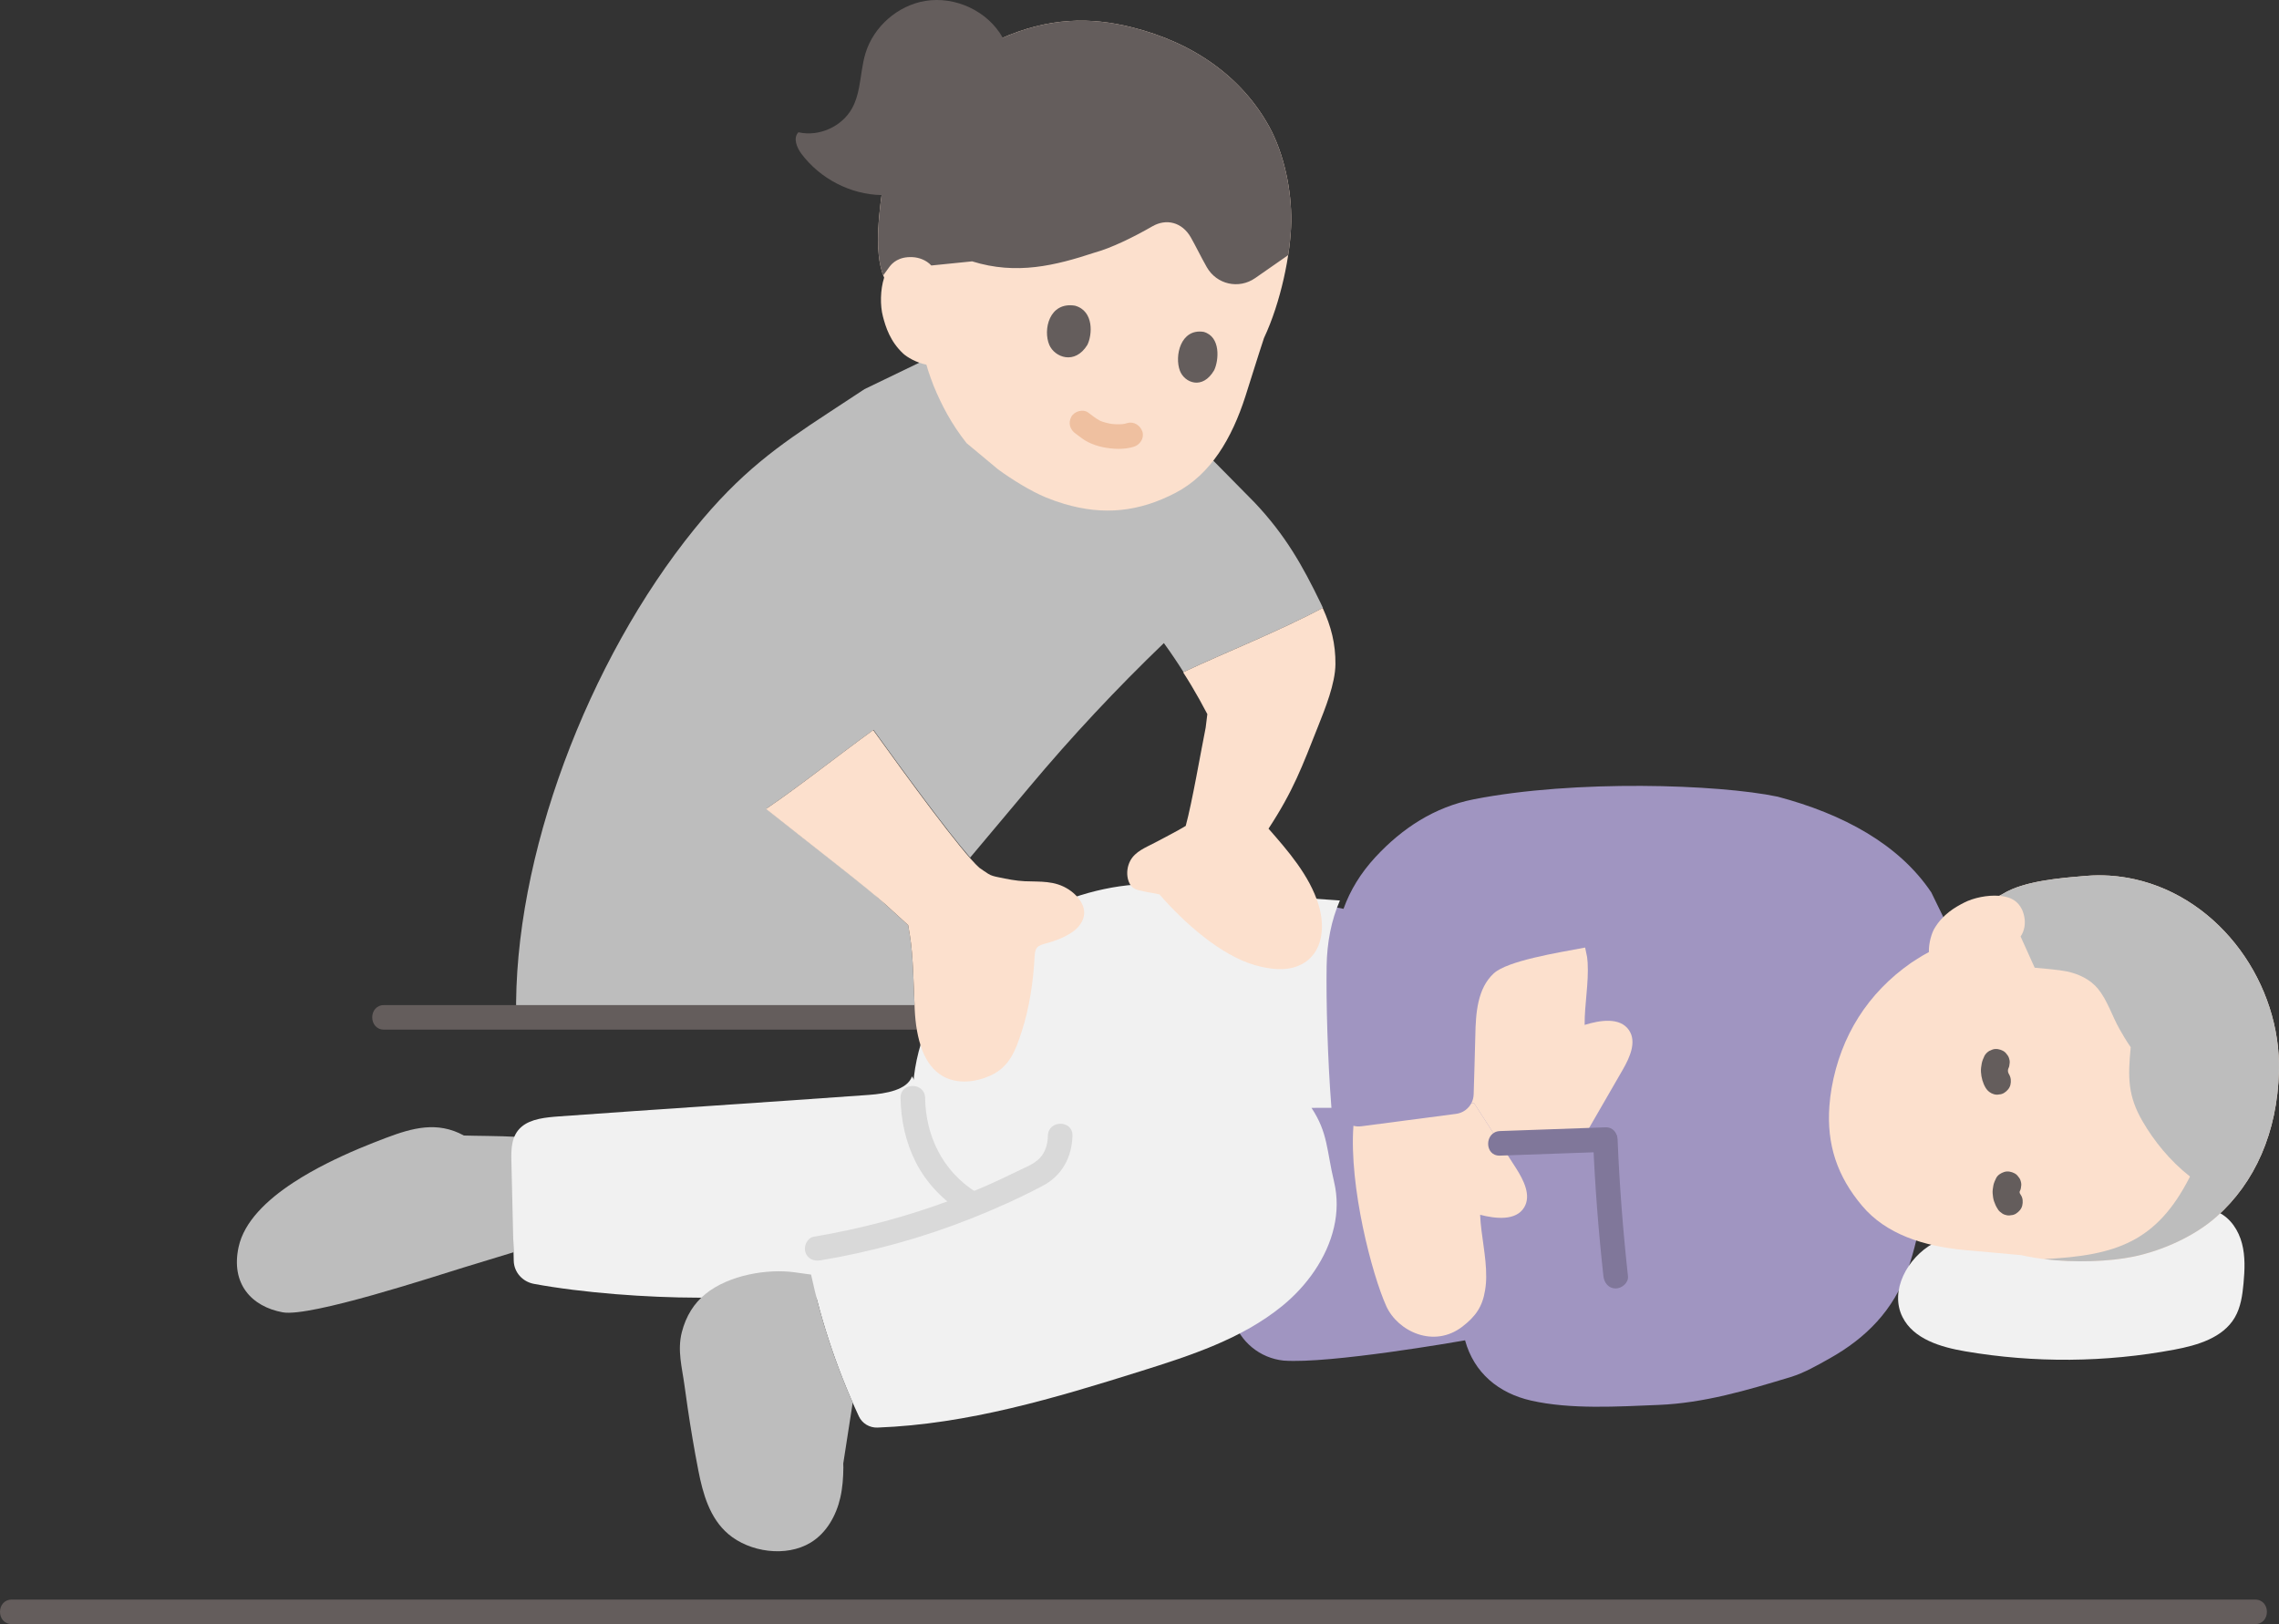
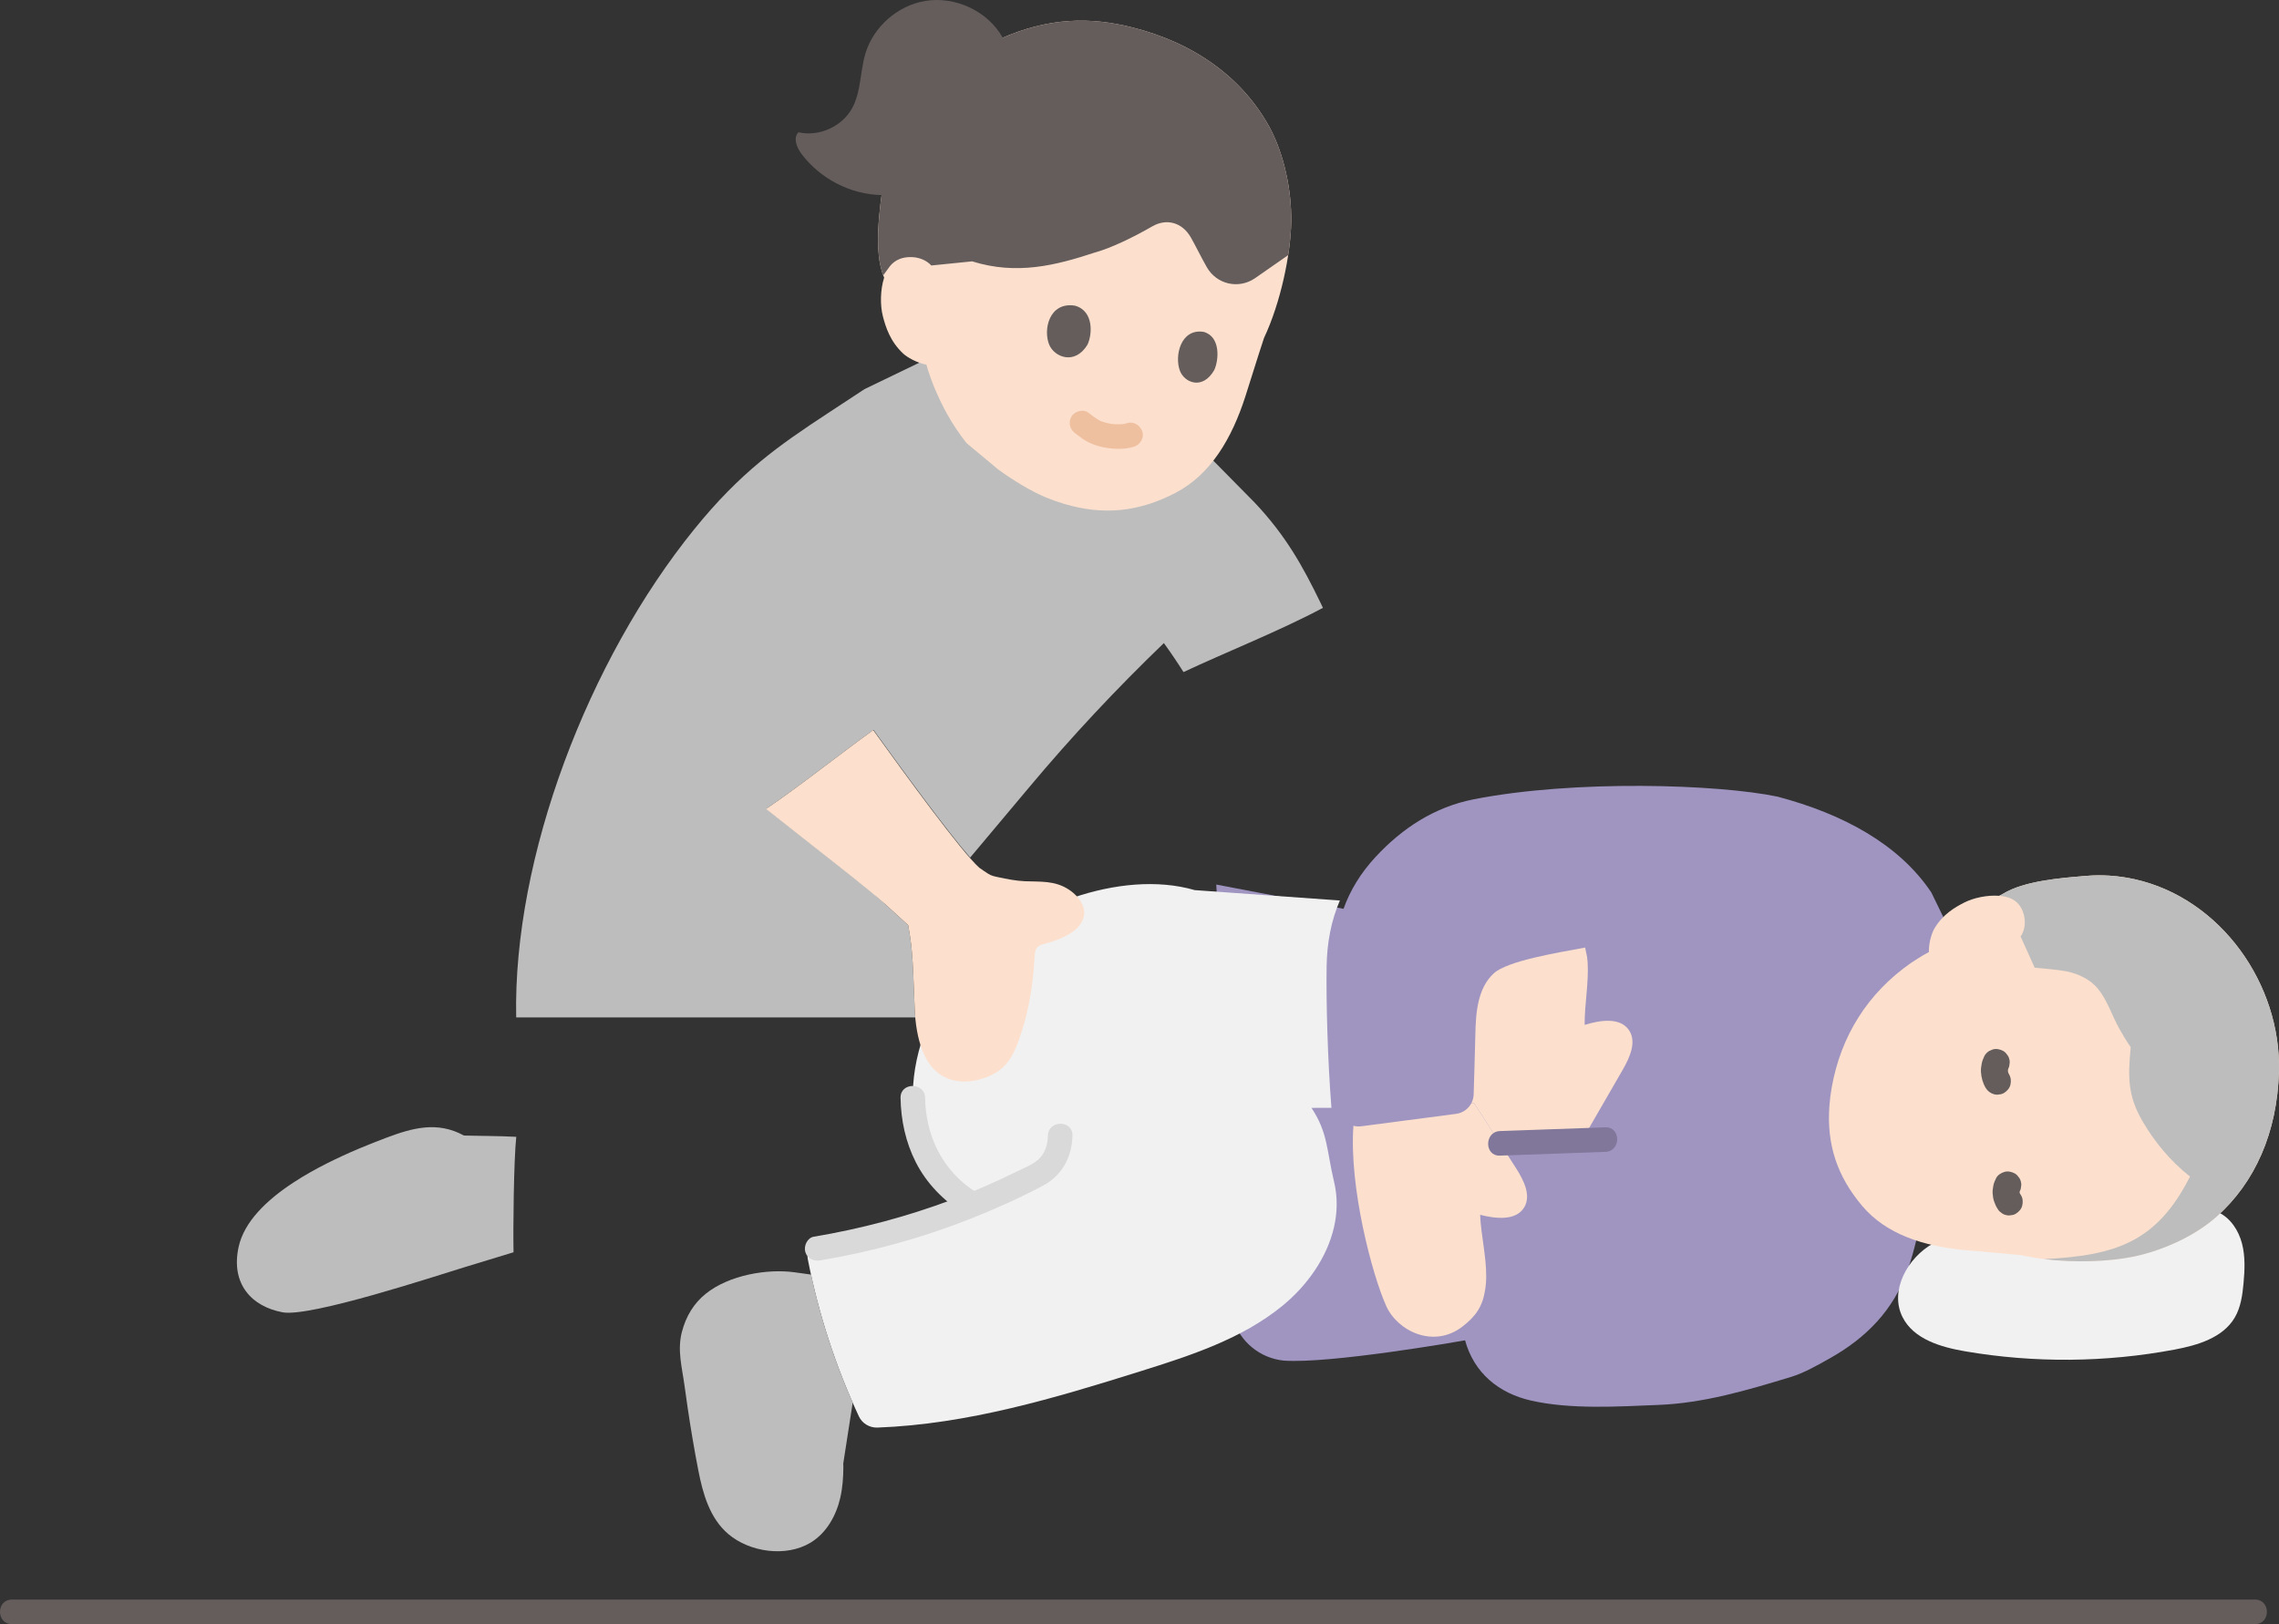
<svg xmlns="http://www.w3.org/2000/svg" id="b" width="371.115" height="264.551" viewBox="0 0 371.115 264.551">
  <rect x="0" y="0" width="371.115" height="264.551" fill="#333333" stroke="none" />
  <defs>
    <style>.d{fill:#bdbdbd;}.e{fill:#80779a;}.f{fill:#d9d9d9;}.g{fill:none;}.h{fill:#a095c1;}.i{fill:#fce0cd;}.j{fill:#efc0a0;}.k{fill:#645d5c;}.l{fill:#f1f1f1;}</style>
  </defs>
  <g id="c">
    <path class="h" d="M317.049,150.608l-2.549-5.238c-5.27-7.865-14.383-12.784-25.024-15.602-9.655-2.023-33.044-2.803-49.495.43-6.349,1.248-11.626,4.68-16.002,9.41-2.406,2.601-4.105,5.395-5.2,8.429-8.465-1.616-20.719-3.954-20.719-3.954.212,3.807.423,7.615.635,11.422.237,4.257.471,8.56-.404,12.746-.598,2.86-1.207,5.725-1.536,8.628-1.726,15.207.431,26.016,4.033,37.951,1.121,3.714,4.377,6.394,8.236,6.794,7.508.565,28.819-3.176,28.819-3.176l.73-.128c1.456,5.305,5.459,8.612,10.737,9.814,6.475,1.474,14.163.976,20.776.711,7.384-.297,14.411-2.385,21.496-4.539,2.208-.672,4.35-1.907,6.366-3.038,5.953-3.339,10.409-7.881,12.685-14.374,2.276-6.493,2.97-13.428,3.648-20.285l2.768-35.999Z" />
    <path class="i" d="M244.264,186.235c.87,1.36,1.75,2.72,2.63,4.08,1.22,1.93,2.48,4.39,1.31,6.35-1.34,2.23-4.65,1.86-7.18,1.21.15,3.4,1.02,6.74.99,10.13,0,.71-.06,1.43-.18,2.14-.42,2.71-1.56,4.29-3.68,5.93-4.64,3.6-10.54.81-12.41-3.32-2.32-5.13-6.08-19.44-5.35-29.38.41.11.84.14,1.29.08,4.4-.59,10.65-1.38,15.42-2.02,1.11-.14,2.02-.83,2.51-1.76l.44.04c1.39,2.17,2.8,4.35,4.21,6.52Z" />
    <path class="i" d="M265.274,167.815c1.27,1.89.13,4.41-1,6.39-2.1,3.64-4.21,7.29-6.31,10.93l.02.61c-4.58.16-9.15.32-13.72.49-1.41-2.17-2.82-4.35-4.21-6.52l-.44-.04c.21-.42.34-.9.36-1.41.08-3.29.19-5.7.27-9.6.07-3.62.33-7.65,3-10.11,2.24-2.05,10.19-3.33,14.88-4.21l.32,1.54c.04.3.06.6.09.9.19,3.39-.51,6.77-.49,10.16,2.49-.77,5.77-1.3,7.23.87Z" />
    <path class="l" d="M314.813,202.532c-4.197,2.319-7.158,7.725-5.004,12.008,1.81,3.598,6.233,4.895,10.203,5.574,11.258,1.925,22.858,1.83,34.083-.279,3.755-.706,7.863-1.915,9.806-5.204.988-1.673,1.261-3.662,1.439-5.596.199-2.169.299-4.387-.253-6.494-.552-2.107-1.847-4.112-3.811-5.052l-46.463,5.043Z" />
-     <path class="e" d="M259.414,185.628c.301,7.434.877,14.852,1.688,22.247.118,1.074.835,2,2,2,.99,0,2.119-.919,2-2-.811-7.395-1.387-14.814-1.688-22.247-.104-2.565-4.104-2.578-4,0h0Z" />
    <path class="e" d="M244.26,188.237c5.718-.21,11.436-.41,17.154-.608,2.567-.089,2.579-4.09,0-4-5.718.199-11.436.398-17.154.608-2.566.094-2.579,4.095,0,4h0Z" />
    <path class="g" d="M310.764,189.561c.732-.176,1.467-.694,1.753-1.391,1.044-2.553.535-4.81-1.031-6.166-.623-.539-3.505-1.48-6.114-.471" />
    <path class="i" d="M338.796,142.748c-3.208.272-9.292.764-12.62,2.841,0,0-.257.132-.641.326-1.913-.149-4.187.335-5.696,1.112-1.456.747-3.472,1.883-4.863,4.258-.388.666-.912,2.241-.876,3.8-1.07.532-2.909,1.763-2.909,1.763-7.039,4.91-11.445,11.904-12.93,20.384-.166.947-.286,1.918-.36,2.923-.46,6.271,1.262,11.439,5.34,16.273,3.89,4.611,9.945,6.552,16.617,7.184,2.956.28,6.109.524,9.307.844,5.862,1.338,13.394,1.229,18.214.242,4.722-.968,9.991-3.329,13.579-6.525,6.215-5.536,9.884-13.662,10.147-23.665.371-14.149-9.428-28.14-23.473-31.286-2.654-.592-5.386-.785-8.087-.541-.227.021-.478.042-.749.065Z" />
    <path class="d" d="M344.818,142.75c-1.751-.2-3.519-.226-5.273-.067-2.908.265-9.759.653-13.369,2.906l-.543.339c.66.054,1.274.19,1.795.417.685.299,1.885,1.049,2.234,3.138.161.96.024,2.127-.626,3.065l2.293,5.079c1.17.101,4.03.354,5.211.601,1.944.407,3.849,1.305,5.104,2.844,1.527,1.872,2.285,4.389,3.468,6.496.526.937,1.158,2.014,1.857,3.01-.481,4.893-.473,7.916,1.903,12.027,1.855,3.209,4.466,6.464,7.752,9.041-5.418,10.677-12.056,12.872-23.797,13.445,5.09.624,10.691.397,14.552-.394,4.722-.968,9.991-3.329,13.579-6.525,6.215-5.536,9.884-13.662,10.147-23.665.371-14.149-9.428-28.14-23.473-31.286-.93-.207-1.869-.366-2.814-.474Z" />
-     <path class="g" d="M310.531,187.97c-.852-1.494-1.106-4.175-.53-5.882.175-.518.49-1.093.729-1.671" />
    <path class="g" d="M327.551,171.116c-1.669-.403-5.415.156-5.545,3.278.277,4.099,4.844,4.037,6.901,2.525,1.684-1.238,2.209-4.606-1.356-5.804Z" />
    <path class="g" d="M329.402,191.305c-1.668-.372-5.416.157-5.552,3.066.268,3.819,4.836,3.752,6.896,2.339,1.686-1.157,2.218-4.296-1.344-5.405Z" />
    <path class="k" d="M323.165,171.96c-.186.41-.378.829-.46,1.275-.081.443-.153.911-.124,1.366.059.929.297,1.815.778,2.618.286.478.776.863,1.315,1.011.292.092.585.105.877.039.293-.013.565-.1.818-.261.47-.303.883-.754,1.011-1.315.131-.574.087-1.179-.222-1.695-.087-.145-.164-.295-.23-.451l.222.526c-.107-.262-.182-.532-.223-.812l.079.585c-.039-.293-.04-.587-.002-.88l-.079.585c.04-.277.113-.545.221-.804l-.222.526c.013-.03.026-.061.04-.091.161-.253.248-.525.261-.818.065-.292.052-.585-.039-.877-.068-.286-.199-.536-.394-.748-.155-.24-.361-.428-.617-.567-.511-.27-1.129-.405-1.695-.222l-.526.222c-.331.196-.594.459-.789.789h0Z" />
    <path class="k" d="M325.048,191.911c-.183.377-.368.779-.447,1.196-.08.419-.152.873-.115,1.305.036.423.086.873.231,1.278.148.414.321.835.569,1.201.138.256.327.462.567.617.212.194.462.326.748.394.292.092.585.105.877.039.293-.013.565-.1.818-.261.47-.303.883-.754,1.011-1.315.127-.556.109-1.206-.222-1.695-.113-.167-.21-.343-.29-.528l.222.526c-.097-.235-.164-.479-.198-.731l.079.585c-.028-.233-.027-.466.003-.699l-.079.585c.032-.22.09-.431.173-.637l-.222.526c.023-.055.048-.109.074-.163.161-.253.248-.525.261-.818.065-.292.052-.585-.039-.877-.068-.286-.199-.536-.394-.748-.155-.24-.361-.428-.617-.567-.511-.27-1.129-.405-1.695-.222-.521.169-1.067.5-1.315,1.011h0Z" />
    <path class="g" d="M321.486,186.163c-.46.296-1.597.994-2.204,1.299-.294.165-.693.341-.943.114-.503-.457-.447-.844-.506-1.146" />
    <path class="d" d="M177.54,66.16c-11.169-4.485-23.208-9.318-23.208-9.318l-13.549,6.54c-2.109,1.403-4.075,2.679-5.937,3.901-8.113,5.326-14.26,9.628-21.758,18.881-17.319,21.375-29.565,53.471-29.032,79.557,30.736,0,59.429,0,64.993,0-.047-.427-.075-.853-.095-1.275-.161-3.422-.247-8.809-.761-11.909,0,0-.153-.923-.306-1.846l-3.634-3.32s-1.004-.918-1.933-1.767c-3.891-3.229-11.128-8.814-17.522-13.887,4.838-3.228,11.82-8.771,17.443-12.826,4.633,6.434,12.003,16.547,15.741,20.798,4.133-4.931,9.643-11.491,9.643-11.491,6.855-8.19,14.185-16.028,21.903-23.449,1.114,1.541,2.18,3.117,3.196,4.725,6.621-3.124,15.725-6.732,22.701-10.461-.116-.256-.237-.514-.363-.773-2.968-6.123-5.712-11.026-10.742-16.362l-8.1-8.218s-9.014-3.619-18.68-7.5Z" />
-     <path class="k" d="M148.938,163.716H62.546c-2.574,0-2.578,4,0,4h86.392c2.574,0,2.578-4,0-4h0Z" />
    <path class="l" d="M147.083,200.121c-4.571,1.335-9.225,2.396-13.93,3.174-.59.098-1.265.248-1.538.766-.191.363-.119.8-.041,1.201,1.716,8.763,4.504,17.326,8.288,25.45.532,1.143,1.733,1.872,3.021,1.824,14.751-.55,28.965-4.823,42.896-9.194,8.07-2.532,16.438-5.242,23.038-10.63,3.997-3.262,7.267-7.825,8.411-12.805.553-2.404.61-4.906.014-7.405-1.237-5.192-.978-7.949-3.677-12.045,1.517-.005,2.916-.005,3.248-.005-.622-7.828-.875-17.347-.783-23.085.061-3.827.738-7.399,2.157-10.687l-1.765-.126-21.865-1.564c-12.174-3.535-28.446,2.96-36.774,11.569-10.198,10.541-14.048,30.395.055,39.3l.535.338c-3.691,1.495-7.461,2.804-11.29,3.923Z" />
    <path class="d" d="M47.782,192.618c-4.389,2.878-8.028,6.396-8.922,10.481-1.319,6.025,2.107,9.728,7.173,10.662,4.501.83,25.085-5.968,29.473-7.306,0,0,3.538-1.079,8.12-2.476-.085-3.636.035-15.035.443-18.803-2.58-.153-6.857-.153-8.525-.214-4.334-2.371-8.388-1.235-12.648.368-2.621.986-6.129,2.387-9.66,4.17-1.853.936-3.712,1.977-5.454,3.119Z" />
-     <path class="l" d="M148.513,175.325c-.767,2.214-4.224,2.817-7.052,3.023-16.05,1.166-34.364,2.332-50.414,3.498-2.185.159-4.572.392-6.094,1.673-1.67,1.406-1.726,3.578-1.68,5.528.128,5.443.256,10.886.385,16.329.044,1.855,1.426,3.407,3.298,3.753,8.01,1.481,18.49,2.236,26.706,2.246h55.429" />
    <path class="d" d="M111.972,229.269c.509,3.435,1.084,6.864,1.75,10.269.731,3.735,1.83,7.75,4.888,10.35,3.465,2.946,9.396,3.807,13.386,1.391,2.599-1.573,4.175-4.41,4.839-7.32.369-1.616.485-3.271.5-4.923.002-.209-.006-.426-.018-.648,0,0,.873-5.627,1.54-9.918-2.955-6.714-5.23-13.71-6.784-20.856l-2.674-.37c-4.377-.606-10.65.402-14.504,3.516-1.847,1.492-3.191,3.583-3.869,6.248-.754,2.968.04,5.742.431,8.622.164,1.213.336,2.426.516,3.639Z" />
    <path class="f" d="M158.848,194.134c-5.412-3.465-8.1-9.137-8.203-15.309-.043-2.571-4.043-2.579-4,0,.061,3.65.834,7.247,2.495,10.511,1.738,3.417,4.479,6.196,7.69,8.252.91.583,2.207.188,2.736-.718.565-.967.195-2.152-.718-2.736h0Z" />
    <path class="f" d="M170.642,184.98c-.031,1.355-.377,2.662-1.33,3.665-.981,1.033-2.498,1.566-3.75,2.188-3.449,1.712-6.979,3.252-10.584,4.603-7.27,2.726-14.794,4.726-22.451,6.007-1.066.178-1.662,1.496-1.397,2.46.311,1.13,1.391,1.576,2.46,1.397,8.406-1.406,16.654-3.681,24.576-6.828,3.965-1.575,7.868-3.331,11.642-5.322,3.131-1.651,4.753-4.667,4.833-8.171.059-2.575-3.941-2.574-4,0h0Z" />
    <path class="k" d="M1.932,264.551h365.281c2.574,0,2.578-4,0-4H1.932c-2.574,0-2.578,4,0,4h0Z" />
    <path class="h" d="M237.275,218.954l.878-.154" />
-     <path class="i" d="M213.987,155.322c1.517-2.11,1.581-5.175.725-7.959-1.467-4.773-5.045-8.845-8.144-12.386,4.044-6.173,5.454-10.069,8.038-16.583,1.185-2.988,2.835-7.028,2.859-10.222.025-3.295-.685-6.096-2.08-9.143-6.993,3.739-16.104,7.348-22.725,10.477.936,1.446,1.817,2.926,2.657,4.43,0,0,.548,1.016,1.287,2.385-.149,1.207-.272,2.205-.272,2.205-.833,4.161-2.204,12.183-3.246,16.002-.579.333-1.06.616-1.06.616-.088.052-.177.101-.266.15-1.25.695-2.526,1.345-3.79,2.014-1.427.754-3.099,1.383-3.904,2.877-.484.898-.629,1.973-.401,2.967.13.568.415,1.159.91,1.496.535.365,1.237.435,1.851.583.647.156,1.375.217,2.385.458,3.994,4.606,10.006,9.965,15.588,11.533,2.428.682,5.128,1.037,7.395-.067.931-.453,1.655-1.083,2.194-1.833Z" />
    <path class="g" d="M187.52,85.974c-.53,1.634-1.339,3.232-2.65,4.343-2.109,1.786-5.122,2.01-7.873,1.757-8.595-.788-16.736-5.602-21.567-12.754" />
    <path class="i" d="M159.465,141.34c-2.814-2.492-11.908-14.96-17.269-22.416-5.532,3.992-12.368,9.413-17.184,12.65l-.268.196c7.712,6.127,16.675,13.011,19.509,15.601l3.634,3.32c.153.923.306,1.846.306,1.846.514,3.099.6,8.487.761,11.909.106,2.244.446,4.609,1.261,6.711.661,1.703,1.774,3.295,3.374,4.177,2.371,1.307,5.339.943,7.712-.143,3.115-1.425,4.079-4.103,5.076-7.174,1.279-3.94,1.869-8.078,2.102-12.203.029-.51.066-1.061.394-1.452.324-.386.85-.519,1.336-.652,1.649-.452,3.512-1.119,4.841-2.217.879-.726,1.545-1.801,1.498-2.94-.064-1.547-1.333-2.908-2.574-3.699-2.255-1.438-4.545-1.207-7.081-1.31-1.469-.06-2.916-.36-4.355-.66-.561-.117-1.138-.24-1.618-.553-.393-.257-.965-.629-1.456-.989h0Z" />
    <path class="i" d="M206.66,20.594c-.025-.045-.05-.09-.075-.135-4.342-7.756-11.972-13.453-22.343-16.029-6.545-1.626-13.398-1.697-21.526,1.964,0,0-2.527,1.138-5.053,2.276-.499.308-.999.615-.999.615-5.038,3.103-8.008,7.196-10.453,12.422-1.229,2.631-2.058,5.436-2.425,8.309-.412,3.242-1.68,11.028.189,15.203-.638,1.981-.67,4.549-.195,6.348.444,1.69,1.165,4.055,3.322,6.052.605.557,2.123,1.464,3.754,1.783.313,1.226,1.177,3.445,1.177,3.445,1.316,3.186,2.884,6.192,5.365,9.336l5.122,4.264c2.18,1.609,5.336,3.564,7.794,4.577.95.391,1.935.74,2.966,1.048,6.434,1.923,12.22,1.317,18.2-1.823,5.704-2.996,9.123-8.863,11.317-15.676.972-3.018,1.953-6.25,3.031-9.508,2.736-5.808,4.357-13.688,4.436-18.942.077-5.096-1.147-11.065-3.604-15.528Z" />
    <path class="k" d="M139.874,14.336c-.229,1.145-.548,2.257-1.11,3.283-1.648,3.009-5.403,4.693-8.746,3.923-.905.928-.281,2.488.498,3.524,3.038,4.044,7.971,6.612,13.039,6.711-.465,3.543-1.095,9.243.185,12.849l.083.235c.497-.683.994-1.367.994-1.367.469-.645,1.528-1.724,3.787-1.608,1.038.053,2.224.465,3.052,1.359l6.645-.673c7.249,2.259,13.544.683,19.989-1.44,2.604-.706,6.264-2.48,9.355-4.264,2.292-1.323,4.85-.666,6.252,1.771.748,1.3,1.636,3.149,2.614,4.87,1.612,2.837,5.22,3.643,7.886,1.787l2.883-2.007s.932-.649,2.489-1.732c.302-1.969.471-3.826.496-5.436.078-5.147-1.172-11.186-3.679-15.663-4.342-7.756-11.972-13.453-22.343-16.029-6.391-1.588-13.077-1.693-20.956,1.714-2.436-4.351-7.73-6.799-12.619-5.992-4.48.739-8.404,4.176-9.729,8.519-.558,1.829-.691,3.792-1.065,5.665Z" />
    <path class="k" d="M177.067,56.179c.802-1.595,1.117-5.52-2.013-6.387-4.216-.685-5.229,3.954-4.183,6.393.857,1.997,4.143,3.321,6.196-.006Z" />
    <path class="k" d="M197.724,60.289c.749-1.577,1.099-5.431-1.709-6.229-3.788-.602-4.779,3.964-3.876,6.337.739,1.943,3.68,3.188,5.585-.108Z" />
    <path class="g" d="M185.419,70.381c-.045-.813-.454-1.694-1.14-2.132-2.512-1.604-5.01-1.5-6.754-.097-.694.558-2.251,3.44-1.684,6.409" />
-     <path class="j" d="M183.569,68.915c-.143.043-.286.082-.432.114-.096.021-.568.094-.2.046.373-.049-.169.012-.282.02-.152.01-.305.015-.457.017-.335.004-.67-.012-1.003-.043-.095-.009-.202-.037-.298-.032.074-.004.453.069.175.022-.177-.031-.354-.061-.53-.098-.324-.069-.646-.154-.96-.258-.141-.047-.281-.115-.424-.153.057.015.42.189.176.074-.08-.038-.16-.075-.24-.115-.694-.353-1.28-.879-1.913-1.325-.858-.604-2.261-.182-2.736.718-.542,1.026-.198,2.092.718,2.736.663.467,1.274,1.015,2.008,1.371.772.375,1.584.664,2.426.833,1.637.327,3.42.422,5.037-.069,1-.303,1.735-1.414,1.397-2.46-.327-1.009-1.388-1.722-2.46-1.397h0Z" />
+     <path class="j" d="M183.569,68.915c-.143.043-.286.082-.432.114-.096.021-.568.094-.2.046.373-.049-.169.012-.282.02-.152.01-.305.015-.457.017-.335.004-.67-.012-1.003-.043-.095-.009-.202-.037-.298-.032.074-.004.453.069.175.022-.177-.031-.354-.061-.53-.098-.324-.069-.646-.154-.96-.258-.141-.047-.281-.115-.424-.153.057.015.42.189.176.074-.08-.038-.16-.075-.24-.115-.694-.353-1.28-.879-1.913-1.325-.858-.604-2.261-.182-2.736.718-.542,1.026-.198,2.092.718,2.736.663.467,1.274,1.015,2.008,1.371.772.375,1.584.664,2.426.833,1.637.327,3.42.422,5.037-.069,1-.303,1.735-1.414,1.397-2.46-.327-1.009-1.388-1.722-2.46-1.397h0" />
  </g>
</svg>